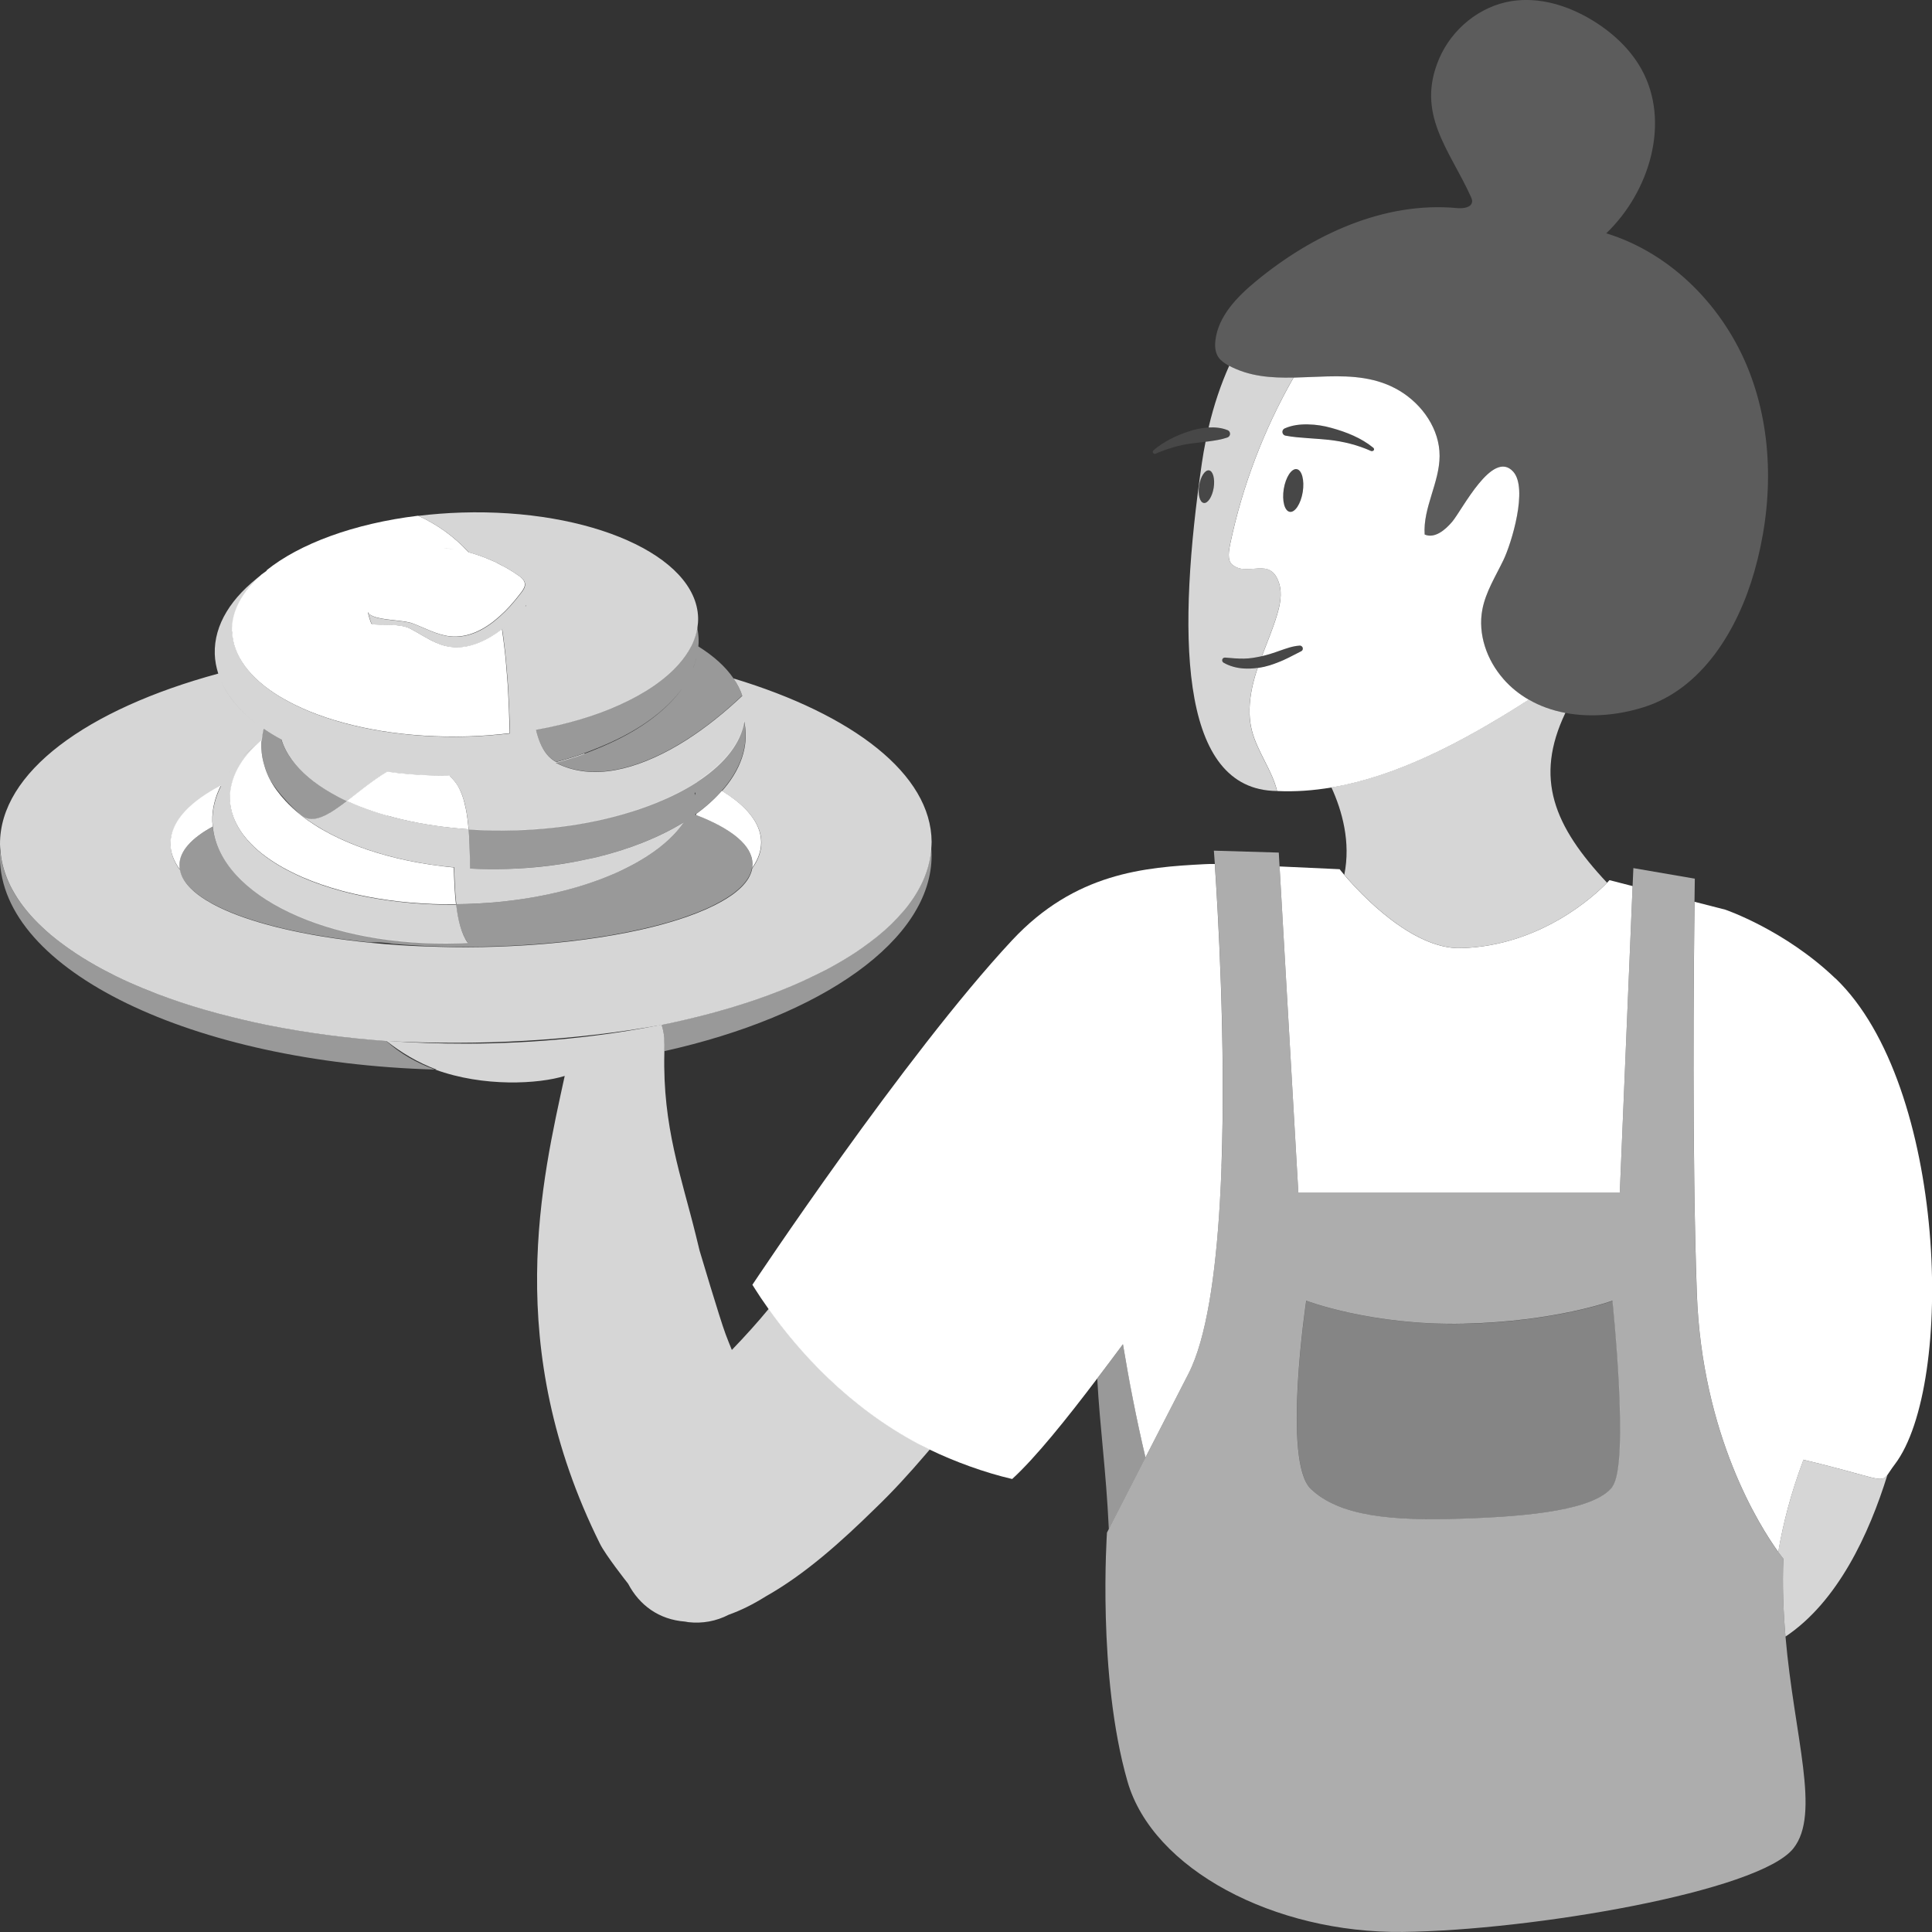
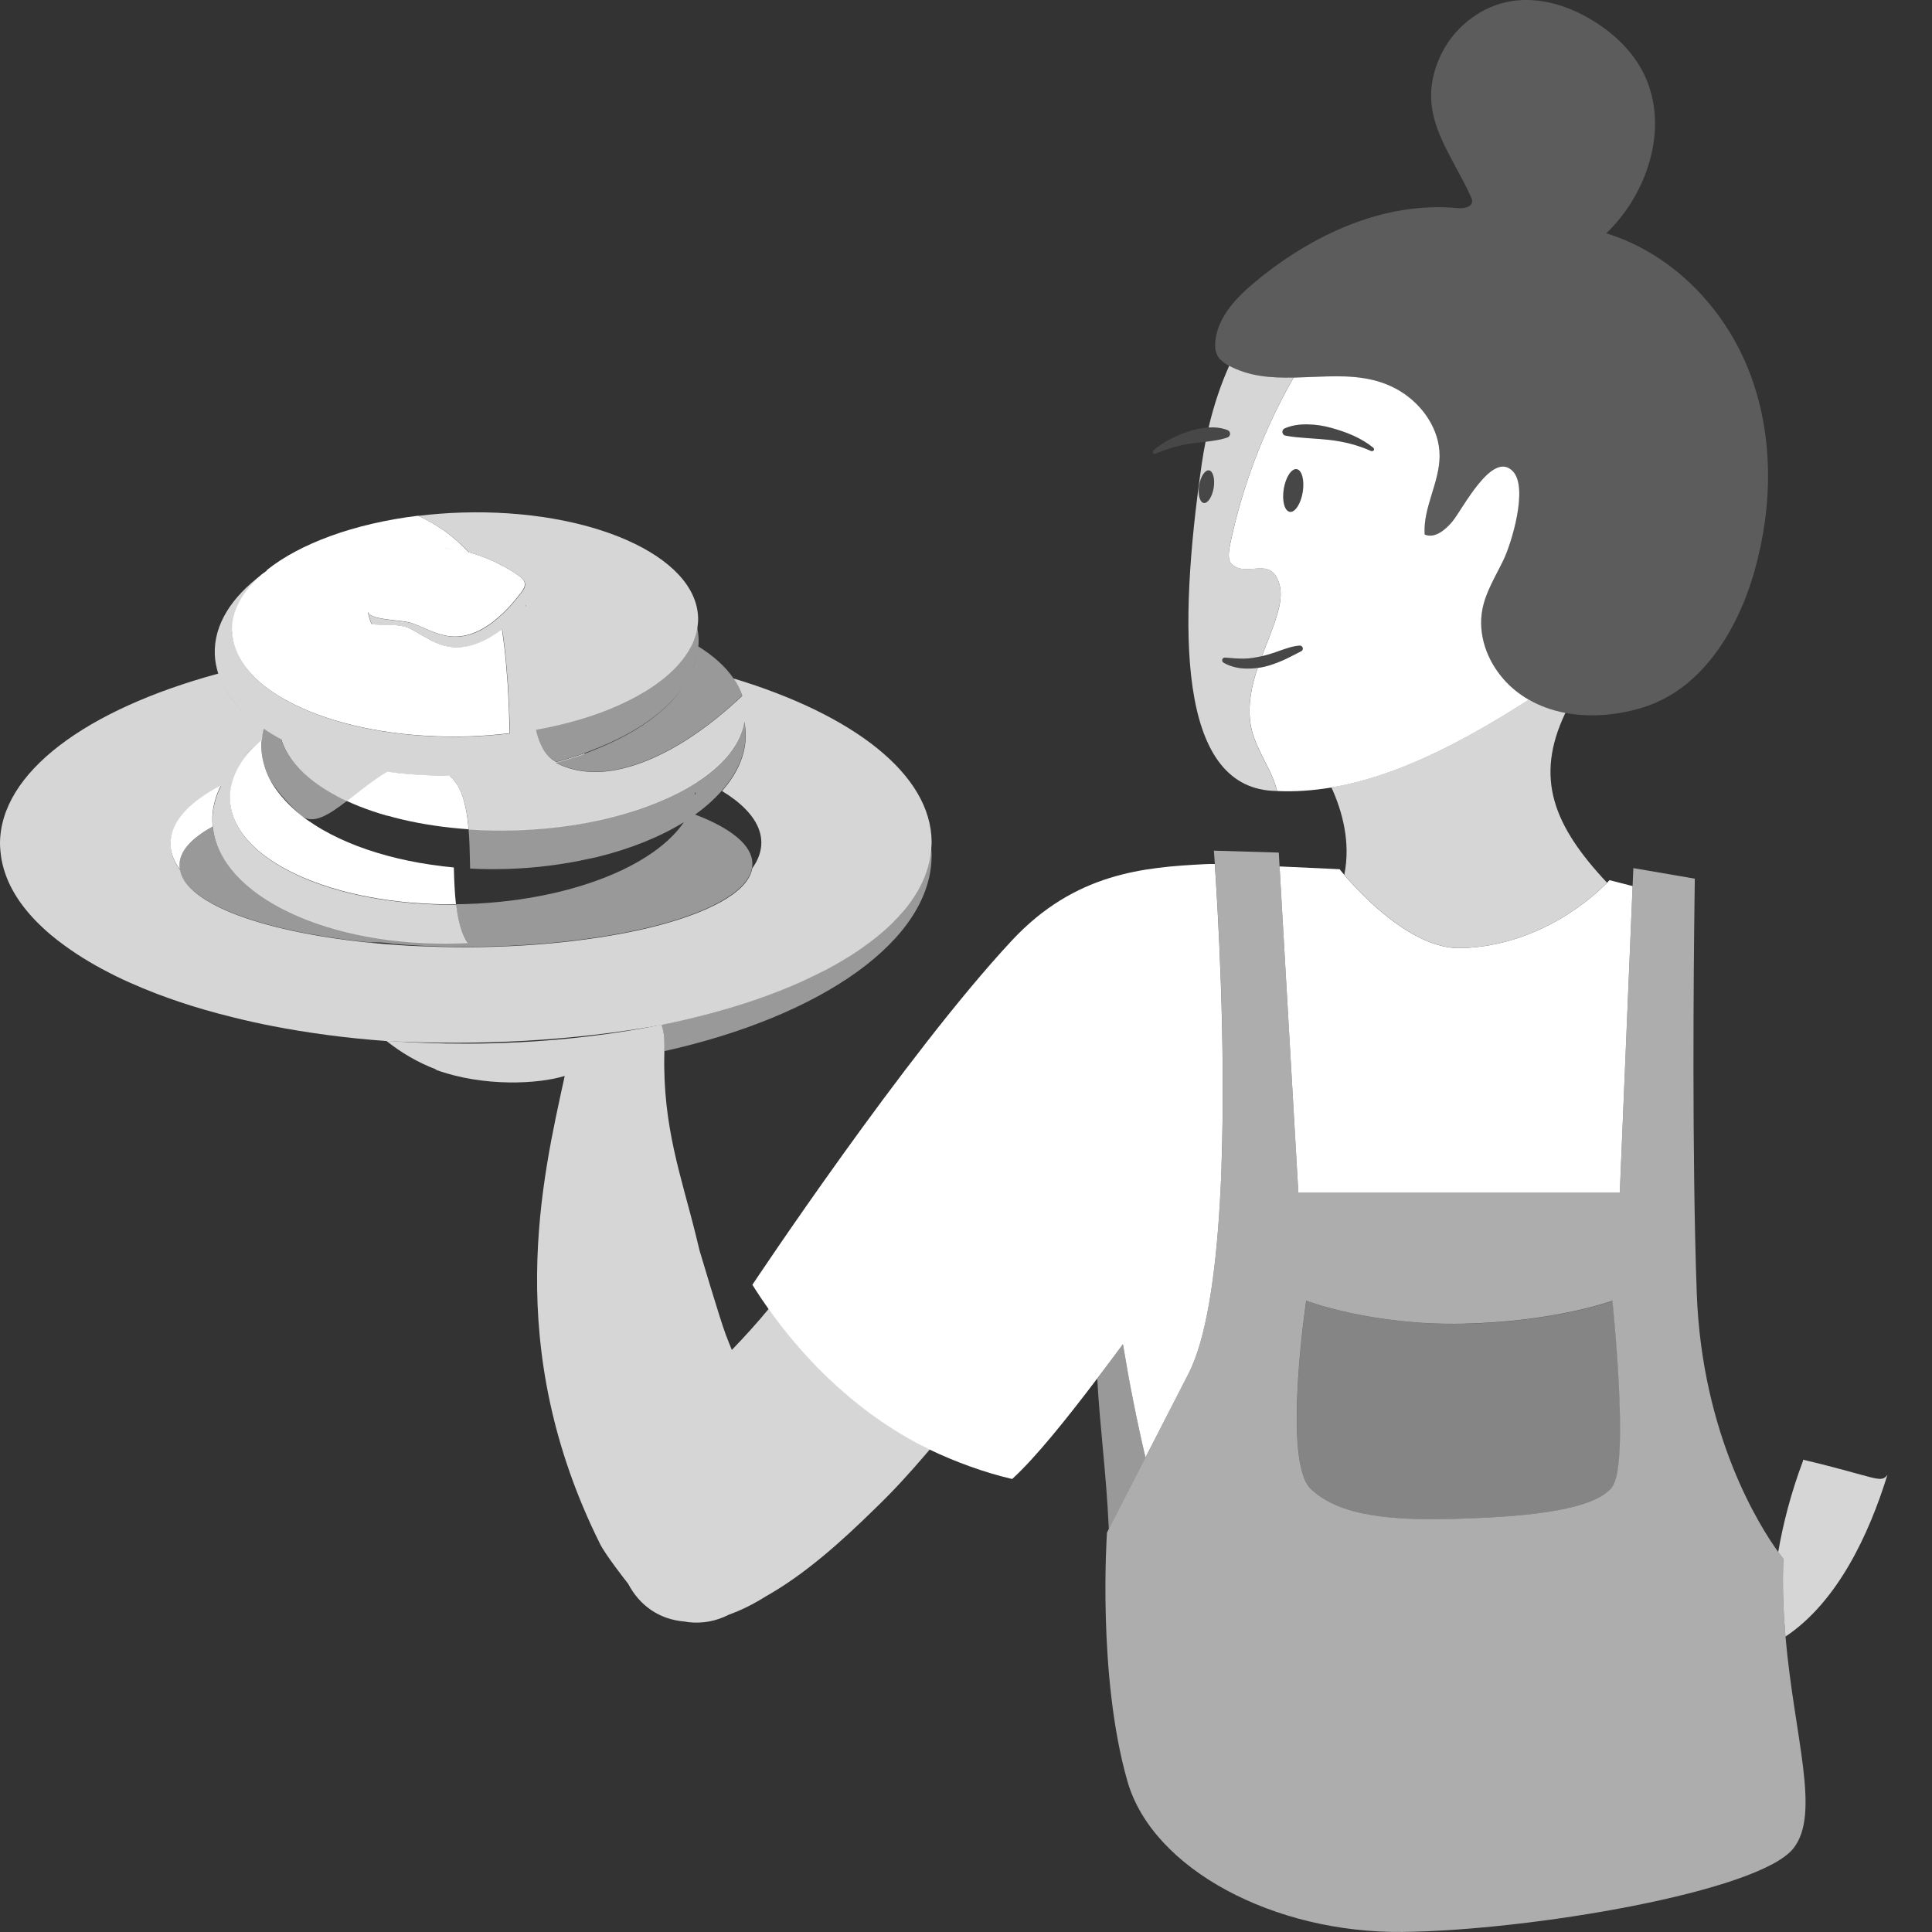
<svg xmlns="http://www.w3.org/2000/svg" viewBox="0 0 300 300">
  <rect x="0" y="0" width="300" height="300" fill="#333333" stroke="none" />
  <g fill="#fff">
    <path d="m 226.85 147.22 c 12.44 -.33 20.85 -8.25 22.69 -10.15 -8.27 -8.82 -11.31 -16.23 -6.47 -26.37 -2.01 -.38 -3.94 -1.05 -5.69 -2.07 -10.79 6.96 -20.86 11.98 -30.64 13.63 1.65 3.61 3.04 8.49 2 13.58 2.42 2.83 10.5 11.58 18.11 11.38 z" opacity=".8" />
    <path d="m 233.45 105.43 c -2.58 -2.93 -4 -6.97 -3.27 -10.79 .52 -2.73 2.05 -5.14 3.26 -7.65 1.26 -2.6 3.87 -11.15 1.53 -13.75 -3.2 -3.55 -7.91 5.93 -9.48 7.78 -1.09 1.29 -2.72 2.65 -4.27 1.98 -.28 -4.15 2.31 -8.05 2.32 -12.21 .01 -4.12 -2.65 -7.96 -6.2 -10.1 -3.51 -2.11 -7.36 -2.34 -11.24 -2.24 -1.75 .04 -3.5 .15 -5.24 .19 -4.59 8.04 -7.93 16.78 -9.83 25.82 -.18 .87 -.52 2.52 .29 3.2 2.44 2.07 5.94 -1.43 7.31 2.95 .49 1.58 .15 3.29 -.33 4.88 -.65 2.18 -1.55 4.27 -2.35 6.4 .93 -.22 1.86 -.52 2.8 -.86 .95 -.32 1.91 -.7 3.05 -.78 .26 -.02 .48 .17 .5 .43 .02 .2 -.09 .37 -.26 .45 l -.04 .02 c -.84 .41 -1.72 .91 -2.66 1.33 -.95 .42 -1.94 .8 -2.99 1.05 -.34 .08 -.69 .14 -1.05 .19 -.06 .18 -.13 .37 -.19 .55 -.69 2.16 -1.16 4.44 -1.07 6.68 .03 .84 .15 1.68 .36 2.5 .84 3.27 3.16 6.2 3.91 9.38 2.8 .13 5.61 -.07 8.44 -.55 9.78 -1.65 19.85 -6.68 30.64 -13.63 -1.44 -.83 -2.77 -1.88 -3.93 -3.2 z m -31.16 -29.03 c -.3 1.83 -1.2 3.21 -2.01 3.08 -.82 -.13 -1.23 -1.72 -.94 -3.55 .3 -1.83 1.2 -3.21 2.01 -3.08 s 1.23 1.72 .94 3.55 z m 10.99 -6.46 c -.09 .11 -.25 .14 -.38 .09 h -.01 c -2.09 -.94 -4.3 -1.48 -6.54 -1.73 -1.12 -.11 -2.23 -.19 -3.34 -.27 s -2.22 -.16 -3.38 -.38 h -.01 c -.33 -.06 -.54 -.38 -.48 -.7 .04 -.2 .18 -.36 .35 -.43 1.16 -.51 2.4 -.65 3.62 -.62 1.22 .02 2.44 .21 3.61 .54 2.34 .64 4.64 1.55 6.52 3.08 .14 .11 .16 .31 .05 .44 z" />
    <path d="m 194.03 110.94 c -.09 -2.24 .38 -4.53 1.07 -6.68 .06 -.19 .13 -.37 .19 -.55 -.72 .1 -1.46 .14 -2.19 .09 -1.09 -.07 -2.17 -.36 -3.11 -.9 -.2 -.12 -.27 -.37 -.16 -.58 .09 -.15 .25 -.22 .41 -.21 h .02 c 1 .09 1.93 .17 2.88 .16 .94 -.01 1.88 -.17 2.8 -.39 .8 -2.13 1.7 -4.22 2.35 -6.4 .48 -1.59 .82 -3.3 .33 -4.88 -1.36 -4.38 -4.87 -.88 -7.31 -2.95 -.81 -.69 -.47 -2.34 -.29 -3.2 1.9 -9.04 5.25 -17.78 9.83 -25.82 -3.47 .07 -6.86 -.17 -9.98 -1.83 -1.28 2.85 -2.37 6.04 -3.2 9.58 .99 -.05 1.99 .03 2.94 .41 .32 .12 .47 .48 .35 .79 -.07 .17 -.21 .3 -.37 .35 l -.01 .01 c -.97 .33 -1.9 .46 -2.84 .59 l -.54 .07 c -.21 1.07 -.41 2.15 -.57 3.28 -3.78 26.05 -3.69 50.03 10.91 50.92 .06 0 .11 0 .17 .01 h .1 c .16 .01 .32 .01 .48 .02 v -.01 c -.75 -3.18 -3.08 -6.11 -3.91 -9.38 -.21 -.82 -.32 -1.66 -.36 -2.5 z m -5.57 -35.19 c -.23 1.4 -.92 2.45 -1.54 2.35 s -.94 -1.31 -.72 -2.71 .92 -2.45 1.54 -2.35 .94 1.31 .72 2.71 z" opacity=".8" />
    <path d="m 187.74 73.04 c -.62 -.1 -1.31 .95 -1.54 2.35 s .09 2.61 .72 2.71 c .62 .1 1.31 -.95 1.54 -2.35 s -.09 -2.61 -.72 -2.71 z" opacity=".1" />
    <path d="m 201.35 72.86 c -.82 -.13 -1.72 1.25 -2.01 3.08 -.3 1.83 .12 3.42 .94 3.55 s 1.72 -1.25 2.01 -3.08 c .3 -1.83 -.12 -3.42 -.94 -3.55 z" opacity=".1" />
    <path d="m 202.29 100.67 c .02 .19 -.09 .37 -.26 .45 l -.04 .02 c -.84 .41 -1.72 .91 -2.67 1.33 -.94 .41 -1.94 .79 -2.98 1.04 -.34 .08 -.7 .14 -1.05 .19 -.72 .11 -1.45 .15 -2.19 .1 -1.09 -.08 -2.17 -.36 -3.11 -.9 -.2 -.11 -.27 -.37 -.15 -.57 .08 -.15 .24 -.23 .4 -.21 h .02 c 1 .09 1.93 .17 2.88 .15 .94 -.01 1.87 -.16 2.8 -.39 .93 -.22 1.86 -.52 2.8 -.86 .95 -.31 1.92 -.69 3.05 -.78 .26 -.02 .49 .17 .51 .43 z" opacity=".1" />
-     <path d="m 206.71 66.43 c -1.17 -.33 -2.39 -.52 -3.61 -.54 s -2.46 .12 -3.62 .62 c -.17 .08 -.31 .24 -.35 .43 -.06 .33 .15 .64 .48 .7 h .01 c 1.16 .22 2.26 .3 3.38 .38 1.11 .08 2.22 .16 3.34 .27 2.24 .25 4.45 .79 6.54 1.73 h .01 c .13 .06 .28 .03 .38 -.09 .11 -.13 .09 -.33 -.05 -.44 -1.88 -1.53 -4.18 -2.44 -6.52 -3.08 z" opacity=".1" />
+     <path d="m 206.71 66.43 c -1.17 -.33 -2.39 -.52 -3.61 -.54 s -2.46 .12 -3.62 .62 c -.17 .08 -.31 .24 -.35 .43 -.06 .33 .15 .64 .48 .7 c 1.16 .22 2.26 .3 3.38 .38 1.11 .08 2.22 .16 3.34 .27 2.24 .25 4.45 .79 6.54 1.73 h .01 c .13 .06 .28 .03 .38 -.09 .11 -.13 .09 -.33 -.05 -.44 -1.88 -1.53 -4.18 -2.44 -6.52 -3.08 z" opacity=".1" />
    <path d="m 190.97 67.58 c -.07 .18 -.21 .3 -.37 .35 l -.01 .01 c -.97 .33 -1.91 .46 -2.84 .58 l -.55 .07 -2.25 .28 c -1.88 .25 -3.71 .81 -5.51 1.58 -.16 .07 -.34 0 -.41 -.16 -.06 -.13 -.02 -.28 .08 -.37 1.55 -1.32 3.42 -2.25 5.39 -2.9 .98 -.34 2.01 -.56 3.04 -.63 h .14 c .99 -.05 1.99 .03 2.95 .41 .31 .12 .47 .47 .34 .78 z" opacity=".1" />
    <path d="m 200.85 58.64 c 1.74 -.03 3.49 -.14 5.24 -.19 3.89 -.1 7.73 .13 11.24 2.24 3.55 2.14 6.21 5.98 6.2 10.1 -.01 4.16 -2.6 8.06 -2.32 12.21 1.55 .68 3.18 -.69 4.27 -1.98 1.57 -1.85 6.27 -11.33 9.48 -7.78 2.34 2.59 -.27 11.15 -1.53 13.75 -1.21 2.5 -2.74 4.92 -3.26 7.65 -.73 3.82 .69 7.86 3.27 10.79 1.16 1.32 2.49 2.37 3.93 3.2 1.76 1.02 3.68 1.69 5.69 2.07 3.99 .75 8.29 .34 12.18 -.89 9.06 -2.85 14.6 -12.01 17.18 -21.08 2.89 -10.17 3.02 -21.29 -.84 -31.14 s -11.98 -18.24 -22.16 -21.36 c 6.78 -6.51 10.01 -17.35 5.44 -25.53 -1.78 -3.18 -4.56 -5.72 -7.7 -7.61 -3.72 -2.24 -8.14 -3.6 -12.44 -2.92 -4.96 .78 -9.3 4.36 -11.25 8.94 -3.66 8.56 1.57 14.07 4.91 21.4 .11 .24 .22 .5 .21 .77 -.05 .96 -1.39 1.12 -2.35 1.03 -11.34 -1.06 -22.49 4.14 -31.23 11.37 -2.93 2.42 -5.83 5.4 -6.28 9.15 -.11 .89 -.05 1.85 .44 2.6 .37 .56 .94 .96 1.53 1.29 l .18 .09 c 3.11 1.66 6.51 1.89 9.98 1.83 z" opacity=".2" />
    <path d="m 279.97 226.67 c 0 .06 .02 .13 0 .18 -1.87 4.97 -3.08 9.69 -3.85 14.14 .5 .69 .8 1.05 .8 1.05 -.17 4.23 0 8.27 .33 12.09 8.1 -5.41 12.98 -15.9 15.83 -25.12 -1.05 1.41 -1.61 .38 -13.11 -2.35 z" opacity=".8" />
-     <path d="m 285 151.93 c -7.88 -7.55 -17.11 -10.68 -17.11 -10.68 l -4.76 -1.22 c -.13 10.1 -.41 39.34 .35 60.73 .79 22.22 9.88 36.39 12.65 40.22 .76 -4.46 1.98 -9.17 3.85 -14.14 .02 -.06 0 -.12 0 -.18 11.5 2.73 12.06 3.76 13.11 2.35 .27 -.37 .58 -.9 1.13 -1.62 9.38 -12.34 8.11 -58.86 -9.2 -75.46 z" />
    <path d="m 189.68 181.14 c -.07 1.88 -.15 3.75 -.26 5.59 -.65 11.15 -2.08 21.14 -4.88 26.59 -2.68 5.22 -4.89 9.52 -6.67 12.99 -1.41 -5.91 -2.6 -12.14 -3.5 -17.58 -1.31 1.77 -2.66 3.56 -4 5.33 -4.77 6.3 -9.56 12.27 -13.2 15.6 -4.32 -1 -9.01 -2.73 -12.82 -4.57 -.56 -.27 -1.11 -.54 -1.63 -.81 -11.08 -5.86 -18.75 -14.49 -23.38 -21.02 -.42 -.59 -.83 -1.18 -1.2 -1.73 -.52 -.78 -1.31 -2.03 -1.31 -2.03 s 23.67 -35.63 40.31 -53.48 c 9.8 -10.51 20.59 -11.35 29.89 -11.83 .54 -.03 1.06 -.04 1.6 -.03 .45 6.57 1.73 27.65 1.04 46.98 z" />
    <path d="m 251.52 185.21 l 1.99 -47.62 -3.59 -.92 s -.13 .15 -.38 .41 c -1.84 1.9 -10.25 9.81 -22.69 10.15 -7.61 .2 -15.7 -8.54 -18.11 -11.38 -.47 -.55 -.72 -.88 -.72 -.88 l -9.33 -.43 2.92 50.67 z" />
    <path d="m 174.37 208.73 c -1.31 1.77 -2.65 3.56 -3.99 5.33 .42 7.79 1.35 13.95 1.8 23.38 .65 -1.27 2.47 -4.83 5.7 -11.13 -1.42 -5.91 -2.6 -12.15 -3.51 -17.58 z" opacity=".5" />
    <path d="m 144.47 132.83 c -.17 1.13 -.48 2.24 -.92 3.33 -.15 .36 -.31 .73 -.49 1.09 -.7 1.44 -1.64 2.84 -2.78 4.2 -.57 .68 -1.2 1.35 -1.88 2.01 s -1.41 1.3 -2.18 1.93 c -.78 .63 -1.6 1.25 -2.48 1.86 -1.31 .91 -2.72 1.79 -4.23 2.63 -.5 .28 -1.02 .56 -1.54 .83 -1.05 .55 -2.14 1.08 -3.28 1.59 -2.27 1.03 -4.69 1.99 -7.26 2.88 -4.5 1.56 -9.44 2.89 -14.72 3.95 .05 .15 .1 .3 .14 .45 .17 .57 .25 1.06 .29 1.62 .05 .56 .06 1.21 .02 2.02 24.36 -5.41 41.57 -17.23 41.5 -30.47 0 -.35 -.04 -.71 -.06 -1.06 -.03 .38 -.07 .76 -.12 1.13 z" opacity=".5" />
-     <path d="m 59.98 161.63 c -6.24 -.45 -12.2 -1.25 -17.78 -2.34 -.93 -.18 -1.85 -.37 -2.76 -.57 -1.09 -.24 -2.17 -.49 -3.23 -.76 -1.58 -.39 -3.13 -.8 -4.64 -1.24 -2.51 -.74 -4.91 -1.54 -7.18 -2.4 -1.51 -.57 -2.97 -1.18 -4.37 -1.81 -.7 -.31 -1.38 -.63 -2.05 -.96 -.74 -.36 -1.46 -.73 -2.15 -1.11 -1.4 -.75 -2.71 -1.53 -3.94 -2.34 -.62 -.4 -1.21 -.81 -1.78 -1.23 -.82 -.59 -1.6 -1.19 -2.33 -1.81 -.92 -.78 -1.77 -1.59 -2.54 -2.41 s -1.46 -1.66 -2.07 -2.51 -1.13 -1.72 -1.57 -2.61 c -.22 -.44 -.42 -.89 -.59 -1.34 -.35 -.9 -.61 -1.81 -.78 -2.73 -.08 -.46 -.14 -.93 -.18 -1.39 -.02 .35 -.06 .7 -.05 1.06 .1 17.58 29.91 31.88 67.54 32.95 -2.76 -1.01 -5.38 -2.45 -7.57 -4.46 z" opacity=".5" />
    <path d="m 119.35 203.25 c -.86 1.04 -1.73 2.07 -2.63 3.06 -1.01 1.13 -2.04 2.23 -3.08 3.31 -.33 -.8 -.65 -1.61 -.96 -2.43 -.88 -2.33 -4.05 -13 -4.05 -13 l -.56 -2.3 c -2.27 -9.23 -5.19 -16.89 -4.91 -28.37 .02 -1.02 .03 -1.72 -.01 -2.33 -.05 -.6 -.15 -1.11 -.29 -1.62 -.04 -.15 -.09 -.3 -.14 -.45 -9.19 1.85 -19.42 2.91 -30.22 2.94 -4.27 .01 -8.44 -.15 -12.51 -.44 2.23 1.79 4.87 3.37 7.81 4.47 -.08 0 -.16 -.01 -.23 -.01 7.53 2.76 16.13 2.24 20.12 .99 -3.46 15.95 -9.81 41.93 5.49 72.68 .84 1.69 4.09 5.84 4.35 6.16 1.76 3.35 4.78 5.58 8.85 5.89 .17 .03 .34 .07 .52 .09 2.17 .24 4.29 -.14 6.27 -1.16 1.79 -.64 3.7 -1.56 5.72 -2.83 6.11 -3.44 11.7 -8.46 17.05 -13.71 2.7 -2.59 5.26 -5.4 7.75 -8.31 .24 -.28 .46 -.54 .7 -.82 -.56 -.27 -1.1 -.54 -1.62 -.82 -11.08 -5.85 -18.76 -14.49 -23.38 -21.02 z" opacity=".8" />
    <path d="m 1.02 136.21 c .17 .45 .37 .89 .59 1.34 .44 .88 .96 1.75 1.57 2.61 .61 .85 1.3 1.69 2.07 2.51 s 1.62 1.62 2.54 2.41 c .73 .62 1.51 1.22 2.33 1.81 .57 .42 1.17 .83 1.78 1.23 1.23 .81 2.55 1.59 3.94 2.34 .7 .38 1.42 .74 2.15 1.11 .67 .33 1.35 .65 2.05 .96 1.4 .63 2.85 1.23 4.37 1.81 2.27 .86 4.67 1.67 7.18 2.4 1.5 .44 3.05 .85 4.64 1.24 1.06 .26 2.13 .52 3.23 .76 .91 .2 1.83 .39 2.76 .57 5.58 1.09 11.54 1.89 17.78 2.34 14.64 .76 28.99 -.05 42.73 -2.5 5.28 -1.07 10.22 -2.4 14.72 -3.95 2.57 -.89 5 -1.85 7.26 -2.88 1.13 -.52 2.23 -1.05 3.28 -1.59 .53 -.27 1.04 -.55 1.54 -.83 1.51 -.84 2.93 -1.72 4.23 -2.63 .87 -.61 1.7 -1.23 2.48 -1.86 s 1.51 -1.28 2.18 -1.93 c .68 -.66 1.3 -1.33 1.88 -2.01 1.15 -1.36 2.08 -2.76 2.78 -4.2 .18 -.36 .34 -.72 .49 -1.09 .44 -1.09 .75 -2.2 .92 -3.33 .06 -.38 .1 -.75 .12 -1.13 .02 -.33 .05 -.66 .05 -.99 -.06 -10.52 -12.21 -19.78 -30.76 -25.38 .15 .22 .29 .43 .42 .65 .26 .44 .49 .88 .68 1.34 .09 .23 .18 .46 .25 .69 .25 .78 .4 1.58 .43 2.39 .02 .54 -.03 1.08 -.11 1.61 .12 .59 .2 1.19 .22 1.8 .03 .8 -.04 1.59 -.19 2.37 -.38 1.95 -1.28 3.82 -2.62 5.58 -.27 .35 -.56 .7 -.86 1.05 1.45 .88 2.66 1.81 3.62 2.79 .64 .65 1.16 1.32 1.56 2.01 .6 1.03 .91 2.1 .92 3.19 0 .35 -.03 .69 -.09 1.03 -.12 .68 -.36 1.35 -.71 2.01 -.18 .33 -.38 .65 -.61 .97 -.09 .52 -.29 1.02 -.58 1.53 -.3 .5 -.69 .99 -1.19 1.47 -.25 .24 -.52 .48 -.81 .71 -.22 .18 -.45 .35 -.7 .52 -.49 .34 -1.03 .68 -1.62 1 -.29 .16 -.6 .33 -.92 .49 -.42 .21 -.87 .42 -1.33 .63 -.93 .41 -1.93 .8 -3 1.18 -1.61 .56 -3.39 1.09 -5.31 1.57 -1.28 .32 -2.62 .62 -4.02 .89 -.69 .14 -1.39 .27 -2.1 .39 -1.43 .25 -2.91 .48 -4.43 .68 -.76 .1 -1.54 .2 -2.32 .29 -1.24 .14 -2.52 .27 -3.81 .38 -.97 .08 -1.96 .16 -2.95 .22 -2.99 .19 -6.1 .3 -9.28 .31 h -.01 c -1.39 0 -2.75 -.02 -4.11 -.06 -2.21 -.05 -4.39 -.14 -6.5 -.28 -1.44 -.1 -2.84 -.21 -4.22 -.35 -2.59 -.26 -5.08 -.58 -7.42 -.96 s -4.56 -.83 -6.61 -1.32 c -.82 -.2 -1.62 -.41 -2.38 -.62 -1.54 -.43 -2.96 -.89 -4.27 -1.38 -1.47 -.55 -2.78 -1.14 -3.92 -1.76 -.38 -.21 -.74 -.42 -1.08 -.63 -.91 -.57 -1.68 -1.16 -2.29 -1.77 -.92 -.91 -1.5 -1.87 -1.68 -2.86 -.47 -.64 -.83 -1.3 -1.08 -1.96 -.25 -.67 -.37 -1.35 -.38 -2.04 0 -.21 .01 -.42 .03 -.63 .32 -3.11 3.16 -6.01 7.81 -8.44 -.91 1.8 -1.4 3.67 -1.34 5.61 .01 .27 .04 .53 .06 .79 1.11 10.65 17.88 18.67 38.14 18.06 .49 -.02 .97 -.04 1.45 -.06 -1.01 -1.46 -1.52 -3.55 -1.8 -5.95 -4.87 .05 -9.49 -.38 -13.7 -1.18 -1.4 -.27 -2.76 -.58 -4.06 -.93 -2.17 -.59 -4.19 -1.28 -6.03 -2.08 -.61 -.27 -1.2 -.54 -1.77 -.83 -.46 -.23 -.9 -.46 -1.33 -.7 -.97 -.54 -1.86 -1.12 -2.67 -1.72 s -1.55 -1.23 -2.2 -1.89 c -.43 -.44 -.83 -.89 -1.18 -1.35 -.18 -.23 -.34 -.46 -.5 -.7 -.47 -.7 -.85 -1.43 -1.12 -2.18 -.08 -.23 -.16 -.45 -.22 -.68 -.13 -.46 -.23 -.92 -.28 -1.39 -.03 -.24 -.05 -.47 -.05 -.71 -.02 -.51 .02 -1.02 .1 -1.52 .04 -.25 .09 -.5 .15 -.75 s .13 -.5 .21 -.74 c .13 -.39 .28 -.78 .46 -1.16 s .38 -.76 .61 -1.14 c .46 -.75 1.01 -1.48 1.66 -2.19 .43 -.47 .91 -.94 1.42 -1.39 -1.02 .76 -1.95 1.56 -2.78 2.38 s -1.55 1.69 -2.16 2.57 c .61 -.89 1.34 -1.75 2.16 -2.57 s 1.75 -1.63 2.78 -2.38 c .1 -.09 .21 -.17 .31 -.26 .05 -.62 .14 -1.23 .29 -1.83 -3.11 -2.12 -5.4 -4.61 -6.61 -7.35 1.22 2.74 3.5 5.23 6.61 7.35 .36 .25 .74 .49 1.12 .73 .53 .33 1.08 .64 1.65 .95 .32 1.09 .88 2.14 1.61 3.15 1.37 1.89 3.42 3.61 6.01 5.1 .81 .47 1.65 .92 2.55 1.33 .42 -.32 .84 -.66 1.27 -.99 .43 -.34 .87 -.68 1.31 -1.02 1.19 -.92 2.42 -1.83 3.67 -2.55 2.32 .32 4.73 .52 7.2 .59 .83 .02 1.66 .03 2.5 .03 .14 .14 .28 .28 .41 .44 .14 .15 .27 .31 .41 .48 .33 .42 .61 .91 .86 1.44 .12 .27 .23 .55 .33 .84 .2 .59 .37 1.22 .5 1.89 .2 1.01 .34 2.1 .44 3.24 2.35 .16 4.78 .21 7.27 .13 3.91 -.12 7.66 -.53 11.17 -1.19 3.92 -.74 7.52 -1.79 10.7 -3.07 2.27 -.92 4.33 -1.95 6.11 -3.09 .26 -.17 .49 -.34 .74 -.51 3.83 -2.62 6.28 -5.72 6.81 -9.03 .08 -.53 .13 -1.07 .11 -1.61 -.03 -.82 -.18 -1.61 -.43 -2.39 -.28 .26 -.56 .52 -.84 .78 -2.88 2.64 -5.95 4.99 -9.05 6.83 -1.66 .99 -3.32 1.81 -4.97 2.48 -3.3 1.33 -6.55 1.98 -9.56 1.65 -1.58 -.17 -3.1 -.6 -4.52 -1.34 1.54 -.4 3.02 -.87 4.44 -1.37 0 -.03 0 -.06 -.01 -.09 -1.4 .49 -2.86 .95 -4.37 1.35 -1.16 -.61 -1.96 -1.67 -2.52 -3.03 -.25 -.61 -.46 -1.27 -.63 -1.99 2.45 -.43 4.78 -.99 6.98 -1.65 2.1 -.63 4.05 -1.35 5.85 -2.16 3.98 -1.77 7.17 -3.94 9.31 -6.35 .81 -.91 1.48 -1.86 1.98 -2.84 .07 -.14 .13 -.28 .2 -.42 .35 -.79 .61 -1.59 .74 -2.4 .08 -.53 .13 -1.07 .11 -1.61 -.3 -9.61 -16.73 -16.91 -36.71 -16.3 -2.3 .07 -4.54 .25 -6.72 .51 2.96 1.36 5.59 3.23 7.82 5.67 .14 .04 .28 .08 .43 .12 .42 .12 .84 .26 1.26 .4 .74 .26 1.48 .55 2.19 .88 .07 .03 .13 .05 .2 .08 .01 .01 .02 .01 .03 .02 .34 .16 .67 .35 1 .53 .29 .16 .59 .3 .88 .46 .02 .01 .04 .02 .06 .04 .61 .36 1.19 .73 1.75 1.13 .43 .3 .88 .69 .94 1.22 .05 .48 -.22 .91 -.51 1.29 -.02 .02 -.03 .05 -.05 .07 -.55 .72 -1.13 1.44 -1.75 2.13 -.52 .57 -1.07 1.11 -1.64 1.62 -2.23 2 -4.83 3.39 -7.69 3.07 -2.02 -.22 -3.86 -1.28 -5.78 -2 -.38 -.14 -.88 -.24 -1.44 -.32 -2.1 -.3 -5.04 -.35 -5.51 -1.46 .11 .54 .27 1.14 .54 1.83 .4 .21 1.71 .12 3.1 .18 1.05 .04 2.15 .17 2.93 .58 1.35 .7 2.64 1.59 4.03 2.19 .48 .21 .97 .39 1.49 .51 1.8 .43 3.57 .14 5.25 -.57 1.21 -.51 2.38 -1.22 3.48 -2.06 v .01 c .18 -.14 .34 -.29 .52 -.43 -.12 .1 -.23 .2 -.35 .29 -.06 .05 -.11 .1 -.17 .14 .12 .69 .2 1.42 .29 2.13 .22 1.68 .38 3.44 .51 5.24 .04 .52 .08 1.03 .12 1.56 .02 .4 .04 .81 .06 1.22 .04 .78 .08 1.56 .11 2.36 .05 1.21 .08 2.43 .11 3.66 -.98 .12 -1.98 .21 -2.98 .29 -.08 .01 -.16 .01 -.24 .02 -1.04 .08 -2.1 .14 -3.17 .17 -9.49 .29 -18.18 -1.21 -24.72 -3.89 -1.39 -.57 -2.67 -1.19 -3.85 -1.86 -.26 -.15 -.53 -.3 -.78 -.45 -2.26 -1.38 -4.07 -2.94 -5.33 -4.64 s -1.97 -3.53 -2.03 -5.46 c -.1 -3.18 1.6 -6.22 4.62 -8.88 -4.74 3.51 -7.49 7.8 -7.35 12.37 .03 1.04 .23 2.05 .54 3.04 -20.42 5.54 -33.95 15.35 -33.89 26.5 0 .33 .04 .66 .06 .99 .04 .47 .1 .93 .18 1.39 .17 .92 .43 1.83 .78 2.73 z m 80.63 -42.24 c .01 .04 .01 .09 .02 .14 -.03 0 -.06 0 -.09 0 .02 -.05 .06 -.09 .07 -.13 z" opacity=".8" />
    <path d="m 33.03 128.35 c -.03 -.26 -.05 -.52 -.06 -.79 -.06 -1.93 .43 -3.81 1.34 -5.61 -4.66 2.43 -7.49 5.32 -7.81 8.44 -.02 .21 -.03 .42 -.03 .63 0 .69 .13 1.37 .38 2.04 s .61 1.32 1.08 1.96 c -.04 -.22 -.06 -.44 -.06 -.67 -.01 -2.17 1.87 -4.21 5.18 -6.01 z" />
-     <path d="m 108.12 126.38 c 0 .06 -.02 .12 -.02 .18 5.47 2.11 8.73 4.72 8.74 7.56 0 .22 -.02 .45 -.06 .67 .23 -.32 .44 -.65 .61 -.97 .35 -.66 .59 -1.33 .71 -2.01 .06 -.34 .09 -.69 .09 -1.03 -.01 -1.09 -.32 -2.16 -.92 -3.19 -.4 -.69 -.92 -1.36 -1.56 -2.01 -.96 -.98 -2.17 -1.91 -3.62 -2.79 -1.11 1.26 -2.43 2.47 -3.98 3.59 z" />
    <path d="m 68.67 134.5 c -1.21 -.14 -2.39 -.32 -3.55 -.52 -.58 -.1 -1.15 -.21 -1.72 -.33 -1.13 -.23 -2.23 -.5 -3.31 -.79 -1.07 -.29 -2.11 -.61 -3.12 -.95 s -1.98 -.72 -2.91 -1.11 c -.47 -.2 -.92 -.4 -1.37 -.61 -.89 -.42 -1.75 -.86 -2.56 -1.33 -.41 -.23 -.8 -.47 -1.18 -.71 -.77 -.49 -1.49 -.99 -2.16 -1.52 -.04 -.03 -.09 -.06 -.13 -.1 -.02 -.01 -.03 -.03 -.04 -.04 -.85 -.68 -1.59 -1.39 -2.28 -2.12 -.99 -1.07 -1.83 -2.19 -2.44 -3.36 -.16 -.31 -.3 -.61 -.43 -.93 -.13 -.31 -.24 -.63 -.34 -.95 -.15 -.48 -.28 -.96 -.37 -1.44 -.09 -.49 -.15 -.98 -.17 -1.48 0 -.05 -.01 -.09 -.01 -.14 -.01 -.38 0 -.76 .03 -1.14 -.1 .09 -.21 .17 -.31 .26 -.51 .45 -.99 .91 -1.42 1.39 -.65 .71 -1.21 1.44 -1.66 2.19 -.23 .37 -.43 .75 -.61 1.14 -.18 .38 -.33 .77 -.46 1.16 -.08 .25 -.15 .49 -.21 .74 s -.11 .5 -.15 .75 c -.08 .5 -.12 1.01 -.1 1.52 .01 .24 .03 .47 .05 .71 .06 .47 .15 .93 .28 1.39 .07 .23 .14 .46 .22 .68 .28 .75 .65 1.47 1.12 2.18 .16 .24 .32 .47 .5 .7 .35 .46 .75 .91 1.18 1.35 .65 .66 1.38 1.29 2.2 1.89 .81 .6 1.71 1.18 2.67 1.72 .43 .24 .88 .47 1.33 .7 .57 .29 1.16 .56 1.77 .83 1.84 .79 3.86 1.49 6.03 2.08 1.3 .35 2.66 .66 4.06 .93 4.21 .81 8.84 1.23 13.7 1.18 -.2 -1.78 -.28 -3.73 -.33 -5.72 -.62 -.06 -1.23 -.12 -1.83 -.19 z" />
    <path d="m 60.14 126.65 c 3.03 .86 6.37 1.5 9.92 1.88 .89 .1 1.79 .17 2.7 .24 -.1 -1.14 -.23 -2.24 -.44 -3.24 -.14 -.67 -.3 -1.31 -.5 -1.89 -.1 -.29 -.21 -.57 -.33 -.84 -.24 -.54 -.52 -1.02 -.86 -1.44 -.14 -.17 -.27 -.33 -.41 -.48 s -.28 -.3 -.41 -.44 c -.84 .01 -1.67 0 -2.5 -.03 -2.48 -.07 -4.89 -.27 -7.2 -.59 -1.25 .73 -2.47 1.63 -3.67 2.55 -.44 .34 -.88 .69 -1.31 1.02 -.43 .34 -.86 .67 -1.27 .99 .63 .29 1.29 .57 1.96 .84 1.35 .53 2.79 1.02 4.31 1.45 z" />
    <path d="m 36.04 98.04 c .06 1.93 .77 3.76 2.03 5.46 s 3.07 3.26 5.33 4.64 c .25 .15 .51 .3 .78 .45 1.18 .67 2.47 1.29 3.85 1.86 6.54 2.68 15.23 4.18 24.72 3.89 1.07 -.03 2.13 -.09 3.17 -.17 .08 -.01 .16 -.01 .24 -.02 1.01 -.08 2 -.18 2.98 -.3 -.03 -1.23 -.07 -2.44 -.11 -3.65 -.03 -.8 -.07 -1.58 -.11 -2.36 -.02 -.4 -.03 -.82 -.06 -1.22 -.03 -.53 -.08 -1.04 -.12 -1.56 -.13 -1.8 -.29 -3.56 -.51 -5.24 -.1 -.72 -.18 -1.45 -.29 -2.13 -1.09 .84 -2.26 1.55 -3.46 2.05 -1.69 .71 -3.47 1 -5.27 .57 -.51 -.12 -1 -.3 -1.49 -.51 -1.39 -.6 -2.67 -1.49 -4.03 -2.19 -.79 -.41 -1.88 -.53 -2.93 -.58 -1.39 -.06 -2.7 .03 -3.1 -.18 -.27 -.69 -.43 -1.29 -.54 -1.83 .47 1.1 3.42 1.16 5.51 1.46 .56 .08 1.07 .18 1.44 .32 1.92 .72 3.76 1.77 5.78 2 2.86 .31 5.46 -1.08 7.69 -3.07 t 0 0 c .57 -.51 1.12 -1.05 1.64 -1.62 .62 -.69 1.21 -1.41 1.75 -2.13 .02 -.02 .03 -.05 .05 -.07 .28 -.38 .56 -.81 .51 -1.29 -.06 -.54 -.51 -.92 -.94 -1.22 -.58 -.41 -1.18 -.8 -1.81 -1.16 -.28 -.17 -.58 -.31 -.88 -.46 -.34 -.18 -.68 -.38 -1.03 -.55 -.06 -.03 -.13 -.05 -.2 -.08 -.72 -.33 -1.45 -.62 -2.19 -.88 -.42 -.14 -.84 -.28 -1.26 -.4 -.14 -.04 -.28 -.09 -.43 -.12 -2.23 -2.44 -4.86 -4.31 -7.82 -5.67 -9.97 1.21 -18.42 4.35 -23.56 8.49 .02 .01 .04 .03 .06 .04 -.27 .19 -.54 .38 -.8 .58 -3.02 2.66 -4.72 5.7 -4.62 8.88 z m 33.27 -12.88 c .38 .02 .77 .06 1.15 .11 -.51 -.07 -1.02 -.1 -1.53 -.12 .13 .01 .25 0 .37 .01 z" />
-     <path d="m 96.43 135.19 c 4.43 -2.08 7.83 -4.66 9.77 -7.52 -3.71 2.29 -8.33 4.16 -13.55 5.43 -.4 .1 -.81 .17 -1.22 .26 -3.94 .88 -8.18 1.44 -12.63 1.57 -1.97 .06 -3.9 .04 -5.79 -.06 -.01 -.44 -.02 -.87 -.03 -1.3 -.04 -1.64 -.09 -3.28 -.21 -4.81 -.91 -.06 -1.82 -.14 -2.7 -.24 -3.55 -.38 -6.89 -1.02 -9.92 -1.88 -1.52 -.43 -2.96 -.91 -4.31 -1.45 -.68 -.27 -1.33 -.55 -1.96 -.84 -2.8 2.16 -5.26 3.71 -7.06 2.27 .67 .53 1.39 1.03 2.16 1.52 .38 .24 .78 .48 1.18 .71 .81 .47 1.66 .91 2.56 1.33 .45 .21 .9 .41 1.37 .61 .93 .4 1.9 .77 2.91 1.11 s 2.04 .66 3.12 .95 c 1.07 .29 2.17 .55 3.31 .79 .57 .12 1.14 .23 1.72 .33 1.16 .2 2.34 .38 3.55 .52 .6 .07 1.22 .13 1.83 .19 .05 1.98 .12 3.93 .33 5.72 .52 -.01 1.05 -.01 1.58 -.03 9.29 -.28 17.7 -2.22 24.02 -5.19 z" opacity=".8" />
    <path d="m 40.6 116.22 c .02 .5 .08 .99 .17 1.48 s .22 .97 .37 1.44 c .1 .32 .22 .63 .34 .95 .13 .31 .27 .62 .43 .93 .6 1.03 1.45 2.14 2.55 3.34 .63 .69 1.33 1.39 2.16 2.15 .06 .05 .12 .09 .17 .14 1.8 1.45 4.26 -.1 7.06 -2.27 -.91 -.42 -1.75 -.87 -2.55 -1.33 -2.59 -1.49 -4.64 -3.21 -6.01 -5.1 -.73 -1.01 -1.29 -2.05 -1.61 -3.15 -.57 -.31 -1.12 -.62 -1.65 -.95 -.39 -.24 -.76 -.48 -1.12 -.73 -.15 .6 -.25 1.22 -.29 1.83 -.03 .38 -.04 .76 -.03 1.14 0 .05 .01 .09 .01 .14 z" opacity=".5" />
    <path d="m 107.33 100.28 c -.49 .98 -1.16 1.92 -1.98 2.84 -2.14 2.41 -5.33 4.58 -9.31 6.35 -1.8 .8 -3.76 1.53 -5.85 2.16 -2.19 .66 -4.52 1.22 -6.98 1.65 .17 .72 .38 1.38 .63 1.99 .56 1.36 1.36 2.42 2.52 3.03 1.52 -.4 2.97 -.85 4.37 -1.35 .54 -.19 1.05 -.4 1.57 -.61 3.23 -1.26 6.12 -2.77 8.5 -4.48 2.21 -1.59 4.02 -3.35 5.32 -5.23 -1.28 1.89 -3.08 3.65 -5.28 5.25 -2.35 1.71 -5.2 3.22 -8.39 4.49 -.57 .23 -1.12 .46 -1.71 .67 -1.42 .5 -2.9 .97 -4.44 1.37 1.42 .74 2.94 1.16 4.52 1.34 3.01 .33 6.26 -.32 9.56 -1.65 1.65 -.67 3.32 -1.49 4.97 -2.48 3.1 -1.84 6.17 -4.18 9.05 -6.83 .28 -.26 .56 -.52 .84 -.78 -.07 -.23 -.16 -.46 -.25 -.69 -.19 -.45 -.42 -.9 -.68 -1.34 -.13 -.22 -.27 -.44 -.42 -.65 -1.24 -1.82 -3.09 -3.48 -5.45 -4.95 -.04 .56 -.14 1.11 -.27 1.66 .13 -.55 .23 -1.1 .27 -1.66 .03 -.38 .06 -.75 .04 -1.13 -.02 -.61 -.1 -1.21 -.21 -1.8 -.13 .82 -.39 1.62 -.74 2.4 -.06 .14 -.13 .28 -.2 .42 z m .78 2 c -.12 .46 -.27 .91 -.44 1.37 0 0 0 0 -.01 0 .17 -.45 .33 -.91 .44 -1.36 z" opacity=".5" />
    <path d="m 108.75 121.03 c -.25 .17 -.48 .34 -.74 .51 -1.78 1.14 -3.84 2.17 -6.11 3.09 -3.18 1.28 -6.78 2.33 -10.7 3.07 -3.51 .66 -7.26 1.07 -11.17 1.19 -2.49 .08 -4.92 .03 -7.27 -.13 .13 1.53 .18 3.16 .21 4.81 .01 .44 .02 .87 .03 1.3 1.89 .1 3.82 .12 5.79 .06 4.45 -.14 8.69 -.7 12.63 -1.57 .4 -.09 .82 -.17 1.22 -.26 5.22 -1.27 9.84 -3.14 13.55 -5.43 -1.94 2.86 -5.34 5.44 -9.77 7.52 -6.32 2.96 -14.74 4.9 -24.02 5.19 -.53 .02 -1.06 .02 -1.58 .03 .27 2.4 .79 4.49 1.8 5.95 -.48 .02 -.96 .05 -1.45 .06 -20.26 .62 -37.03 -7.41 -38.14 -18.06 -3.31 1.8 -5.19 3.84 -5.18 6.01 0 .22 .02 .45 .06 .67 .18 .99 .76 1.95 1.68 2.86 .61 .61 1.38 1.2 2.29 1.77 .34 .21 .7 .42 1.08 .63 1.14 .62 2.46 1.21 3.92 1.76 1.31 .49 2.73 .95 4.27 1.38 .77 .22 1.56 .42 2.38 .62 2.05 .5 4.27 .94 6.61 1.32 s 4.83 .71 7.42 .96 c .32 -.02 .67 -.03 1.03 -.02 .74 .02 1.56 .09 2.47 .24 2.34 .2 4.76 .34 7.22 .41 1.36 .04 2.72 .07 4.11 .06 h .01 c 3.18 -.01 6.29 -.11 9.28 -.31 1 -.06 1.98 -.14 2.95 -.22 1.3 -.11 2.57 -.24 3.81 -.38 .79 -.09 1.56 -.19 2.32 -.29 1.53 -.2 3.01 -.43 4.43 -.68 .71 -.12 1.41 -.25 2.1 -.39 1.4 -.28 2.74 -.57 4.02 -.89 1.92 -.48 3.7 -1 5.31 -1.57 1.08 -.38 2.08 -.77 3 -1.18 .46 -.21 .91 -.41 1.33 -.63 .32 -.16 .62 -.32 .92 -.49 .59 -.33 1.13 -.66 1.62 -1 .25 -.17 .48 -.34 .7 -.52 .29 -.23 .56 -.47 .81 -.71 .49 -.48 .89 -.97 1.19 -1.47 s .49 -1.01 .58 -1.53 c .04 -.22 .06 -.44 .06 -.67 -.02 -2.84 -3.27 -5.45 -8.74 -7.56 -.05 -.02 -.11 -.04 -.16 -.06 .06 -.04 .12 -.08 .18 -.12 1.55 -1.12 2.87 -2.32 3.98 -3.59 .3 -.34 .59 -.69 .86 -1.05 1.34 -1.77 2.25 -3.64 2.62 -5.58 .15 -.78 .22 -1.57 .19 -2.37 -.02 -.61 -.1 -1.21 -.22 -1.8 -.52 3.31 -2.98 6.41 -6.81 9.03 z m -.82 2.46 c -.02 -.11 -.04 -.23 -.07 -.34 .04 -.04 .09 -.07 .13 -.11 -.02 .15 -.03 .3 -.06 .45 z" opacity=".5" />
    <path d="m 276.92 242.04 s -.3 -.36 -.8 -1.05 c -2.77 -3.83 -11.85 -18 -12.65 -40.22 -.76 -21.39 -.48 -50.64 -.35 -60.73 .03 -2.29 .05 -3.6 .05 -3.6 l -9.54 -1.64 -.12 2.79 -1.99 47.62 h -49.91 l -2.92 -50.67 -.12 -2.15 -10.08 -.3 s .06 .74 .15 2.07 c .45 6.56 1.73 27.64 1.04 46.98 -.07 1.88 -.15 3.75 -.26 5.58 -.65 11.15 -2.08 21.14 -4.88 26.59 -2.68 5.22 -4.89 9.53 -6.67 13 -3.23 6.3 -5.05 9.86 -5.7 11.13 -.19 .37 -.28 .54 -.28 .54 s -1.54 22.19 3.18 38.62 c 3.92 13.68 22.84 23.62 42.76 23.39 s 55.37 -6.25 60.66 -12.99 c 4.26 -5.41 .12 -17.26 -1.24 -32.88 -.33 -3.82 -.5 -7.86 -.33 -12.09 z m -26.53 -11.18 c -2.68 3.54 -12.51 4.61 -23.42 4.96 -10.9 .36 -18.95 -.36 -23.42 -4.61 s -.72 -29.24 -.72 -29.24 10.19 3.9 24.49 3.57 23.06 -3.57 23.06 -3.57 2.68 25.34 0 28.88 z" opacity=".6" />
    <path d="m 227.33 205.55 c -14.3 .33 -24.49 -3.57 -24.49 -3.57 s -3.75 24.98 .72 29.24 c 4.47 4.25 12.51 4.96 23.42 4.61 10.9 -.36 20.74 -1.42 23.42 -4.96 s 0 -28.88 0 -28.88 -8.76 3.24 -23.06 3.57 z" opacity=".4" />
  </g>
</svg>